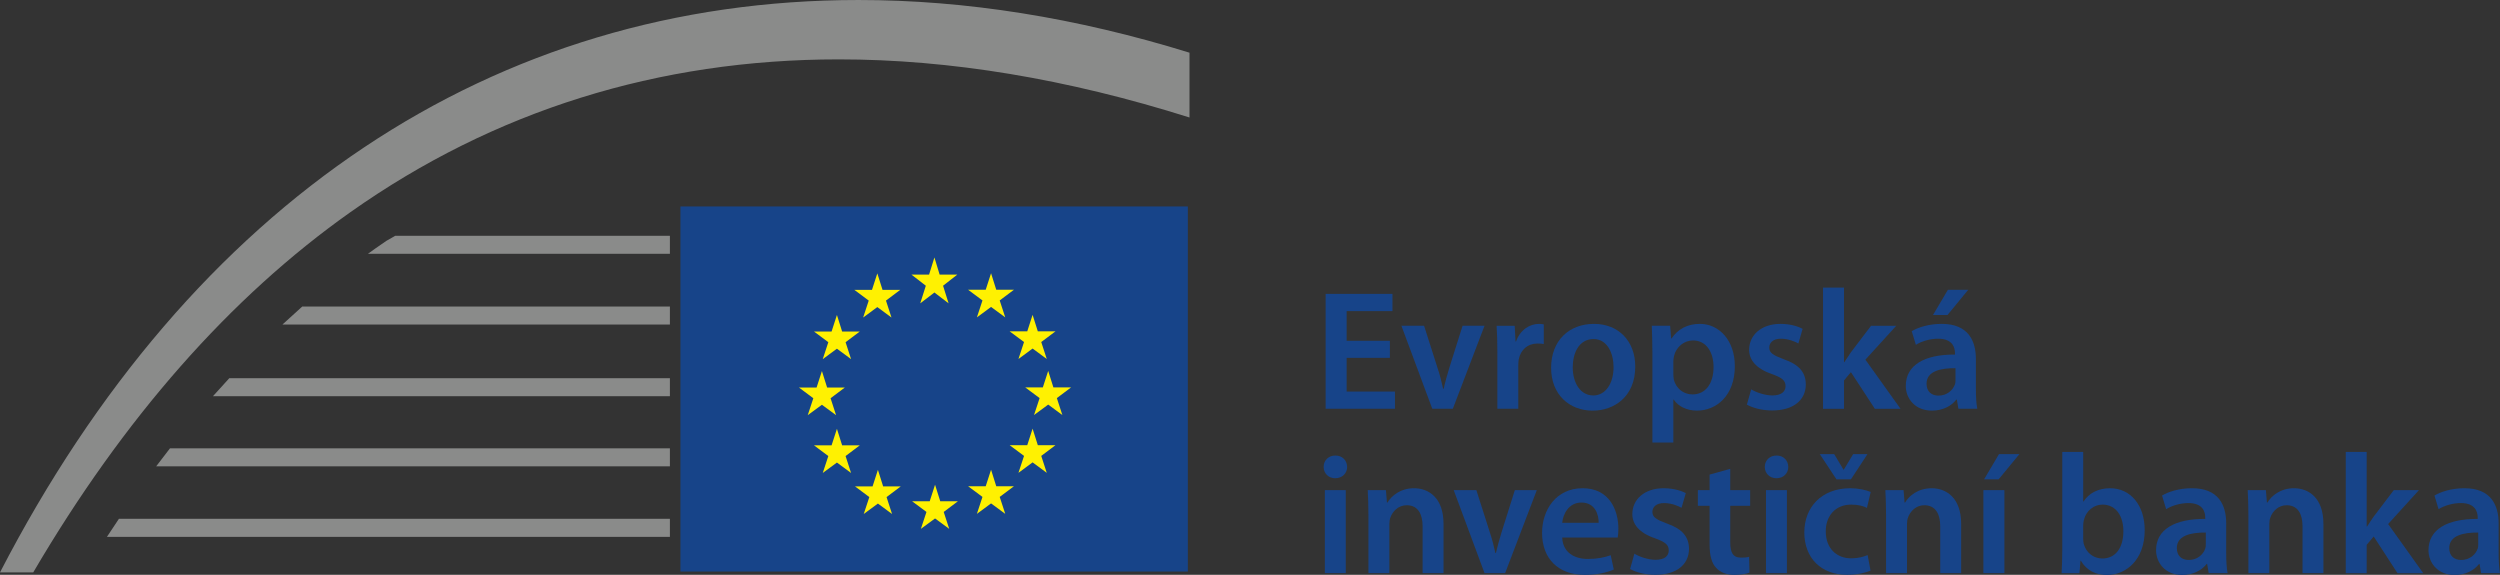
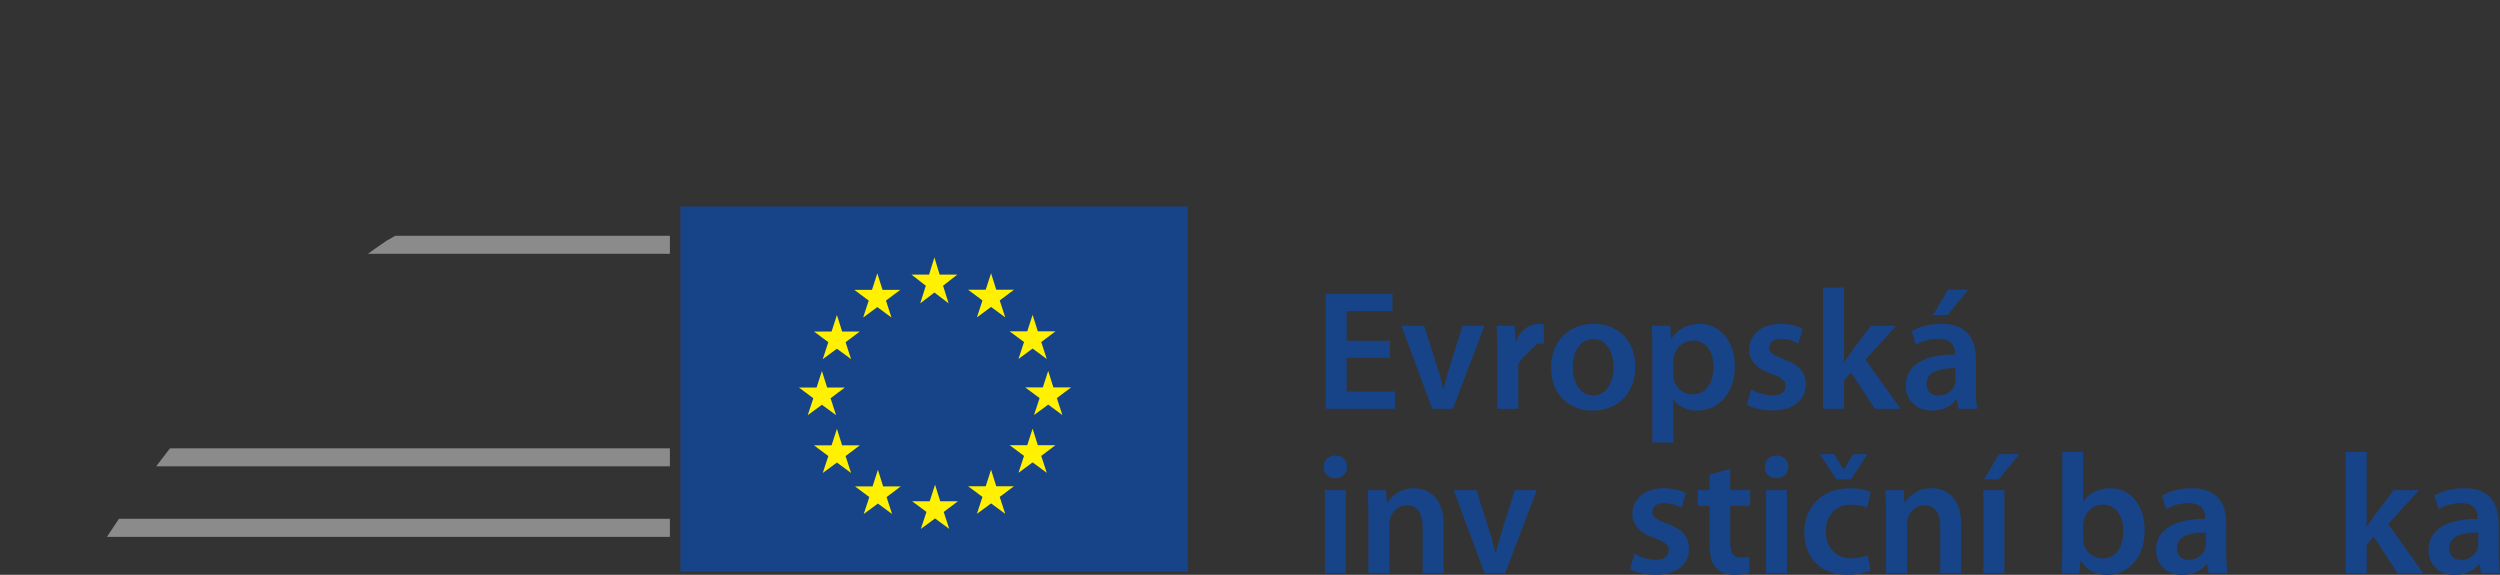
<svg xmlns="http://www.w3.org/2000/svg" xmlns:ns1="http://sodipodi.sourceforge.net/DTD/sodipodi-0.dtd" xmlns:ns2="http://www.inkscape.org/namespaces/inkscape" xmlns:xlink="http://www.w3.org/1999/xlink" width="333.398px" height="76.654px" version="1.1" id="svg3" ns1:docname="evropska-investicni-komise.svg" ns2:version="1.3.2 (1:1.3.2+202311252150+091e20ef0f)">
  <rect width="100%" height="100%" fill="#333333" stroke="none" />
  <ns1:namedview id="namedview3" pagecolor="#ffffff" bordercolor="#000000" borderopacity="0.25" ns2:showpageshadow="2" ns2:pageopacity="0.0" ns2:pagecheckerboard="0" ns2:deskcolor="#d1d1d1" ns2:zoom="2.96942" ns2:cx="166.69922" ns2:cy="38.391335" ns2:window-width="1866" ns2:window-height="1016" ns2:window-x="54" ns2:window-y="27" ns2:window-maximized="1" ns2:current-layer="g4" />
  <defs id="defs2">
    <path d="M0 0L158.631 0L158.631 76.334L0 76.334L0 0Z" id="path_1" />
    <path d="M0 76.654L333.399 76.654L333.399 0L0 0L0 76.654Z" id="path_2" />
    <clipPath id="clip_1">
      <use xlink:href="#path_1" clip-rule="evenodd" fill-rule="evenodd" id="use1" />
    </clipPath>
    <clipPath id="clip_2">
      <use xlink:href="#path_2" clip-rule="evenodd" fill-rule="evenodd" id="use2" />
    </clipPath>
  </defs>
  <g id="Group-225">
    <g id="Group-182" transform="translate(0 0.001)">
      <path d="M0 0L158.631 0L158.631 76.334L0 76.334L0 0Z" id="Clip-181" fill="none" fill-rule="evenodd" stroke="none" />
      <g clip-path="url(#clip_1)" id="g2">
-         <path d="M158.631 7.026L158.631 15.668C142.325 10.516 126.666 7.917 111.864 7.917C87.785 7.917 65.876 14.771 46.746 28.282C30.683 39.633 16.495 55.761 4.431 76.334L-0 76.334C25.509 26.994 65.761 0 114.496 0C128.783 0 143.549 2.357 158.631 7.026" id="Fill-180" fill="#8A8B8A" fill-rule="evenodd" stroke="none" />
-       </g>
+         </g>
    </g>
    <path d="M89.336 31.445L89.336 33.85L49.062 33.85C49.418 33.59 49.774 33.337 50.134 33.083C50.604 32.751 51.076 32.424 51.547 32.106C51.563 32.096 51.566 32.09 51.581 32.09C51.959 31.866 52.328 31.657 52.702 31.445L89.336 31.445Z" id="Fill-183" fill="#8A8B8A" fill-rule="evenodd" stroke="none" />
-     <path d="M40.308 40.878L89.337 40.878L89.337 43.284L37.662 43.284L40.308 40.878Z" id="Fill-185" fill="#8A8B8A" fill-rule="evenodd" stroke="none" />
-     <path d="M30.58 50.436L89.336 50.436L89.336 52.84L28.396 52.84L30.58 50.436Z" id="Fill-187" fill="#8A8B8A" fill-rule="evenodd" stroke="none" />
    <path d="M22.671 59.785L89.337 59.785L89.337 62.19L20.827 62.19L22.671 59.785Z" id="Fill-189" fill="#8A8B8A" fill-rule="evenodd" stroke="none" />
    <path d="M89.336 69.191L89.336 71.596L14.259 71.596C14.785 70.789 15.319 69.984 15.857 69.191L89.336 69.191Z" id="Fill-191" fill="#8A8B8A" fill-rule="evenodd" stroke="none" />
    <path d="M185.353 47.721L179.587 47.721L179.587 52.218L186.031 52.218L186.031 54.509L176.785 54.509L176.785 39.19L185.697 39.19L185.697 41.49L179.587 41.49L179.587 45.447L185.353 45.447L185.353 47.721Z" id="Fill-193" fill="#174489" fill-rule="evenodd" stroke="none" />
    <path d="M189.914 43.444L191.706 49.057C192.028 50.034 192.256 50.921 192.452 51.838L192.532 51.838C192.728 50.921 192.98 50.058 193.278 49.057L195.048 43.444L197.975 43.444L193.75 54.509L191.006 54.509L186.892 43.444L189.914 43.444Z" id="Fill-195" fill="#174489" fill-rule="evenodd" stroke="none" />
-     <path d="M199.687 47.009C199.687 45.513 199.653 44.422 199.585 43.445L201.997 43.445L202.111 45.538L202.178 45.538C202.72 43.986 204.016 43.193 205.224 43.193C205.488 43.193 205.65 43.215 205.878 43.261L205.878 45.872C205.626 45.836 205.382 45.812 205.04 45.812C203.72 45.812 202.788 46.651 202.536 47.928C202.5 48.17 202.476 48.469 202.476 48.757L202.476 54.508L199.687 54.508L199.687 47.009Z" id="Fill-197" fill="#174489" fill-rule="evenodd" stroke="none" />
+     <path d="M199.687 47.009C199.687 45.513 199.653 44.422 199.585 43.445L201.997 43.445L202.111 45.538L202.178 45.538C202.72 43.986 204.016 43.193 205.224 43.193C205.488 43.193 205.65 43.215 205.878 43.261L205.878 45.872C205.626 45.836 205.382 45.812 205.04 45.812C202.5 48.17 202.476 48.469 202.476 48.757L202.476 54.508L199.687 54.508L199.687 47.009Z" id="Fill-197" fill="#174489" fill-rule="evenodd" stroke="none" />
    <path d="M212.484 52.737C214.078 52.737 215.183 51.196 215.183 48.951C215.183 47.217 214.414 45.217 212.516 45.217C210.532 45.217 209.738 47.147 209.738 48.987C209.738 51.126 210.806 52.737 212.462 52.737L212.484 52.737ZM212.392 54.762C209.288 54.762 206.856 52.621 206.856 49.055C206.856 45.423 209.244 43.193 212.576 43.193C215.869 43.193 218.075 45.513 218.075 48.883C218.075 52.944 215.215 54.762 212.414 54.762L212.392 54.762Z" id="Fill-199" fill="#174489" fill-rule="evenodd" stroke="none" />
    <path d="M223.154 49.883C223.154 50.149 223.188 50.401 223.222 50.644C223.522 51.793 224.498 52.598 225.702 52.598C227.474 52.598 228.518 51.126 228.518 48.942C228.518 46.988 227.564 45.4 225.772 45.4C224.612 45.4 223.544 46.239 223.246 47.468C223.21 47.699 223.154 47.941 223.154 48.171L223.154 49.883ZM220.364 47.124C220.364 45.674 220.316 44.491 220.28 43.444L222.728 43.444L222.864 45.148L222.912 45.148C223.728 43.904 225.024 43.191 226.702 43.191C229.242 43.191 231.356 45.376 231.356 48.826C231.356 52.828 228.838 54.76 226.312 54.76C224.934 54.76 223.774 54.174 223.21 53.287L223.154 53.287L223.154 59.015L220.364 59.015L220.364 47.124Z" id="Fill-201" fill="#174489" fill-rule="evenodd" stroke="none" />
    <path d="M233.536 51.92C234.146 52.31 235.35 52.737 236.35 52.737C237.578 52.737 238.118 52.218 238.118 51.493C238.118 50.747 237.67 50.378 236.304 49.884C234.146 49.149 233.262 47.964 233.262 46.652C233.262 44.696 234.88 43.192 237.442 43.192C238.67 43.192 239.738 43.491 240.394 43.857L239.83 45.803C239.37 45.537 238.464 45.17 237.488 45.17C236.49 45.17 235.948 45.675 235.948 46.354C235.948 47.057 236.464 47.377 237.876 47.906C239.898 48.608 240.806 49.63 240.82 51.263C240.82 53.288 239.258 54.739 236.328 54.739C234.994 54.739 233.788 54.417 232.963 53.966L233.536 51.92Z" id="Fill-203" fill="#174489" fill-rule="evenodd" stroke="none" />
    <path d="M245.917 48.309L245.953 48.309C246.227 47.872 246.549 47.4 246.815 47.009L249.523 43.445L252.879 43.445L248.767 47.964L253.453 54.517L250.029 54.517L246.837 49.63L245.917 50.735L245.917 54.517L243.115 54.517L243.115 38.351L245.917 38.351L245.917 48.309Z" id="Fill-205" fill="#174489" fill-rule="evenodd" stroke="none" />
    <path d="M262.482 38.644L259.714 42.01L257.784 42.01L259.77 38.644L262.482 38.644ZM260.782 49.104C258.806 49.08 256.922 49.492 256.922 51.172C256.922 52.263 257.634 52.76 258.508 52.76C259.644 52.76 260.448 52.035 260.714 51.24C260.782 51.034 260.782 50.828 260.782 50.63L260.782 49.104ZM263.504 51.851C263.504 52.852 263.55 53.829 263.688 54.508L261.17 54.508L260.966 53.287L260.896 53.287C260.24 54.15 259.082 54.76 257.634 54.76C255.394 54.76 254.154 53.15 254.154 51.471C254.154 48.699 256.624 47.262 260.714 47.284L260.714 47.102C260.714 46.375 260.414 45.169 258.472 45.169C257.38 45.169 256.244 45.514 255.498 45.986L254.946 44.168C255.762 43.674 257.198 43.191 258.944 43.191C262.482 43.191 263.504 45.446 263.504 47.883L263.504 51.851Z" id="Fill-207" fill="#174489" fill-rule="evenodd" stroke="none" />
    <path d="M0 76.654L333.399 76.654L333.399 0L0 0L0 76.654Z" id="Clip-210" fill="none" fill-rule="evenodd" stroke="none" />
    <g clip-path="url(#clip_2)" id="g3">
      <path d="M176.68 76.436L179.47 76.436L179.47 65.361L176.68 65.361L176.68 76.436ZM178.06 63.776C177.128 63.776 176.52 63.085 176.52 62.27C176.52 61.407 177.152 60.75 178.082 60.75C179.036 60.75 179.632 61.407 179.654 62.27C179.654 63.085 179.036 63.776 178.082 63.776L178.06 63.776Z" id="Fill-209" fill="#174489" fill-rule="evenodd" stroke="none" />
      <path d="M182.492 68.662C182.492 67.377 182.446 66.315 182.4 65.362L184.826 65.362L184.962 67.018L185.032 67.018C185.536 66.157 186.742 65.11 188.57 65.11C190.51 65.11 192.508 66.363 192.508 69.859L192.508 76.435L189.718 76.435L189.718 70.18C189.718 68.594 189.12 67.377 187.604 67.377C186.49 67.377 185.72 68.18 185.422 69.02C185.33 69.249 185.284 69.583 185.284 69.905L185.284 76.435L182.492 76.435L182.492 68.662Z" id="Fill-211" fill="#174489" fill-rule="evenodd" stroke="none" />
      <path d="M196.885 65.362L198.677 70.974C198.999 71.951 199.229 72.838 199.423 73.755L199.493 73.755C199.701 72.838 199.951 71.975 200.251 70.974L202.019 65.362L204.949 65.362L200.721 76.436L197.977 76.436L193.865 65.362L196.885 65.362Z" id="Fill-212" fill="#174489" fill-rule="evenodd" stroke="none" />
-       <path d="M213.194 69.722C213.218 68.698 212.758 67.019 210.898 67.019C209.174 67.019 208.44 68.592 208.336 69.722L213.194 69.722ZM208.336 71.686C208.404 73.678 209.968 74.541 211.736 74.541C213.034 74.541 213.942 74.343 214.802 74.044L215.216 75.953C214.262 76.367 212.942 76.665 211.356 76.665C207.762 76.665 205.65 74.457 205.65 71.067C205.65 67.996 207.52 65.11 211.058 65.11C214.644 65.11 215.826 68.064 215.826 70.502C215.826 71.021 215.78 71.424 215.732 71.686L208.336 71.686Z" id="Fill-213" fill="#174489" fill-rule="evenodd" stroke="none" />
      <path d="M217.961 73.838C218.571 74.229 219.775 74.653 220.775 74.653C222.002 74.653 222.542 74.137 222.542 73.402C222.542 72.655 222.096 72.297 220.729 71.792C218.571 71.067 217.687 69.882 217.687 68.561C217.687 66.604 219.295 65.111 221.866 65.111C223.094 65.111 224.162 65.409 224.818 65.765L224.244 67.722C223.794 67.455 222.888 67.089 221.912 67.089C220.914 67.089 220.363 67.583 220.363 68.272C220.363 68.975 220.891 69.295 222.292 69.814C224.314 70.525 225.222 71.54 225.244 73.182C225.244 75.206 223.682 76.656 220.753 76.656C219.411 76.656 218.213 76.333 217.389 75.885L217.961 73.838Z" id="Fill-214" fill="#174489" fill-rule="evenodd" stroke="none" />
      <path d="M230.745 62.522L230.745 65.363L233.398 65.363L233.398 67.455L230.745 67.455L230.745 72.319C230.745 73.678 231.103 74.365 232.171 74.365C232.675 74.365 232.951 74.343 233.263 74.251L233.307 76.367C232.905 76.527 232.159 76.665 231.287 76.665C230.241 76.665 229.403 76.311 228.885 75.748C228.265 75.114 227.991 74.091 227.991 72.641L227.991 67.455L226.427 67.455L226.427 65.363L227.991 65.363L227.991 63.292L230.745 62.522Z" id="Fill-215" fill="#174489" fill-rule="evenodd" stroke="none" />
      <path d="M235.512 76.436L238.302 76.436L238.302 65.361L235.512 65.361L235.512 76.436ZM236.9 63.776C235.96 63.776 235.35 63.085 235.35 62.27C235.35 61.407 235.984 60.75 236.924 60.75C237.866 60.75 238.464 61.407 238.486 62.27C238.486 63.085 237.866 63.776 236.924 63.776L236.9 63.776Z" id="Fill-216" fill="#174489" fill-rule="evenodd" stroke="none" />
      <path d="M244.908 63.926L242.69 60.566L244.61 60.566L245.848 62.637L245.884 62.637L247.136 60.566L249.042 60.566L246.836 63.926L244.908 63.926ZM249.454 76.09C248.86 76.366 247.698 76.654 246.32 76.654C242.864 76.654 240.622 74.424 240.622 70.998C240.622 67.674 242.886 65.109 246.768 65.109C247.792 65.109 248.836 65.34 249.478 65.604L248.974 67.73C248.524 67.502 247.86 67.294 246.87 67.294C244.734 67.294 243.46 68.86 243.484 70.882C243.484 73.158 244.954 74.458 246.87 74.458C247.814 74.458 248.524 74.25 249.064 74.021L249.454 76.09Z" id="Fill-217" fill="#174489" fill-rule="evenodd" stroke="none" />
      <path d="M251.523 68.662C251.523 67.377 251.477 66.315 251.431 65.362L253.856 65.362L253.992 67.018L254.06 67.018C254.556 66.157 255.762 65.11 257.6 65.11C259.53 65.11 261.538 66.363 261.538 69.859L261.538 76.435L258.748 76.435L258.748 70.18C258.748 68.594 258.15 67.377 256.624 67.377C255.52 67.377 254.74 68.18 254.45 69.02C254.36 69.249 254.314 69.583 254.314 69.905L254.314 76.435L251.523 76.435L251.523 68.662Z" id="Fill-218" fill="#174489" fill-rule="evenodd" stroke="none" />
      <path d="M269.303 60.566L266.535 63.926L264.595 63.926L266.581 60.566L269.303 60.566ZM264.503 76.436L267.305 76.436L267.305 65.362L264.503 65.362L264.503 76.436Z" id="Fill-219" fill="#174489" fill-rule="evenodd" stroke="none" />
      <path d="M277.815 71.86C277.815 72.09 277.837 72.32 277.883 72.516C278.175 73.654 279.151 74.481 280.357 74.481C282.109 74.481 283.171 73.089 283.171 70.836C283.171 68.882 282.241 67.293 280.381 67.293C279.249 67.293 278.199 68.111 277.907 69.341C277.861 69.547 277.815 69.789 277.815 70.066L277.815 71.86ZM275.023 60.269L277.815 60.269L277.815 66.88L277.861 66.88C278.539 65.821 279.743 65.11 281.403 65.11C284.108 65.11 286.03 67.362 286.014 70.722C286.014 74.701 283.488 76.679 280.997 76.679C279.561 76.679 278.297 76.136 277.497 74.769L277.451 74.769L277.313 76.437L274.931 76.437C274.977 75.678 275.023 74.459 275.023 73.343L275.023 60.269Z" id="Fill-220" fill="#174489" fill-rule="evenodd" stroke="none" />
      <path d="M294.163 71.02C292.183 70.998 290.299 71.411 290.299 73.091C290.299 74.182 291.005 74.676 291.895 74.676C293.025 74.676 293.825 73.951 294.089 73.159C294.163 72.952 294.163 72.746 294.163 72.548L294.163 71.02ZM296.885 73.769C296.885 74.768 296.931 75.746 297.069 76.434L294.549 76.434L294.343 75.205L294.279 75.205C293.619 76.068 292.463 76.679 291.005 76.679C288.783 76.679 287.531 75.067 287.531 73.379C287.531 70.608 290.011 69.18 294.089 69.202L294.089 69.02C294.089 68.295 293.803 67.088 291.849 67.088C290.757 67.088 289.621 67.432 288.875 67.905L288.329 66.087C289.149 65.592 290.575 65.11 292.325 65.11C295.869 65.11 296.885 67.364 296.885 69.801L296.885 73.769Z" id="Fill-221" fill="#174489" fill-rule="evenodd" stroke="none" />
-       <path d="M299.844 68.662C299.844 67.377 299.798 66.315 299.752 65.362L302.176 65.362L302.314 67.018L302.382 67.018C302.888 66.157 304.088 65.11 305.924 65.11C307.85 65.11 309.849 66.363 309.849 69.859L309.849 76.435L307.062 76.435L307.062 70.18C307.062 68.594 306.466 67.377 304.948 67.377C303.834 67.377 303.072 68.18 302.772 69.02C302.682 69.249 302.634 69.583 302.634 69.905L302.634 76.435L299.844 76.435L299.844 68.662Z" id="Fill-222" fill="#174489" fill-rule="evenodd" stroke="none" />
      <path d="M315.619 70.226L315.665 70.226C315.937 69.79 316.257 69.319 316.527 68.928L319.233 65.362L322.591 65.362L318.479 69.884L323.161 76.437L319.727 76.437L316.555 71.547L315.619 72.655L315.619 76.437L312.829 76.437L312.829 60.269L315.619 60.269L315.619 70.226Z" id="Fill-223" fill="#174489" fill-rule="evenodd" stroke="none" />
      <path d="M330.493 71.02C328.517 70.998 326.629 71.411 326.629 73.091C326.629 74.182 327.335 74.676 328.225 74.676C329.355 74.676 330.155 73.951 330.425 73.159C330.493 72.952 330.493 72.746 330.493 72.548L330.493 71.02ZM333.215 73.769C333.215 74.768 333.261 75.746 333.399 76.434L330.879 76.434L330.673 75.205L330.609 75.205C329.949 76.068 328.789 76.679 327.335 76.679C325.113 76.679 323.861 75.067 323.861 73.379C323.861 70.608 326.335 69.18 330.425 69.202L330.425 69.02C330.425 68.295 330.131 67.088 328.179 67.088C327.087 67.088 325.953 67.432 325.205 67.905L324.659 66.087C325.479 65.592 326.905 65.11 328.655 65.11C332.193 65.11 333.215 67.364 333.215 69.801L333.215 73.769Z" id="Fill-224" fill="#174489" fill-rule="evenodd" stroke="none" />
    </g>
  </g>
  <g id="g4" transform="matrix(0.918,0,0,0.918,4.224,4.16)">
    <path d="M 94.246,78.496 H 167.958 V 25.461 H 94.246 Z" id="Fill-152" fill="#174489" fill-rule="evenodd" stroke="none" style="stroke-width:1.036" />
    <path d="m 131.9,35.364 h 2.564 l -2.066,1.612 0.804,2.559 -2.06,-1.576 -2.06,1.576 0.812,-2.559 -2.084,-1.612 h 2.556 l 0.776,-2.495 z" id="Fill-153" fill="#fff101" fill-rule="evenodd" stroke="none" />
    <path d="m 131.99,68.286 h 2.568 l -2.066,1.554 0.802,2.459 -2.058,-1.516 -2.06,1.516 0.812,-2.459 -2.088,-1.554 h 2.56 l 0.776,-2.401 z" id="Fill-154" fill="#fff101" fill-rule="evenodd" stroke="none" />
    <path d="m 140.125,66.106 h 2.57 l -2.068,1.55 0.804,2.463 -2.06,-1.52 -2.058,1.52 0.81,-2.463 -2.088,-1.55 h 2.56 l 0.776,-2.401 z" id="Fill-155" fill="#fff101" fill-rule="evenodd" stroke="none" />
    <path d="m 140.125,37.561 h 2.57 l -2.068,1.552 0.804,2.461 -2.06,-1.516 -2.058,1.516 0.81,-2.461 -2.088,-1.552 h 2.56 l 0.776,-2.401 z" id="Fill-156" fill="#fff101" fill-rule="evenodd" stroke="none" />
    <path d="m 146.164,43.606 h 2.564 l -2.066,1.55 0.802,2.463 -2.058,-1.516 -2.056,1.516 0.812,-2.463 -2.088,-1.55 h 2.556 l 0.776,-2.401 z" id="Fill-157" fill="#fff101" fill-rule="evenodd" stroke="none" />
    <path d="m 146.164,60.142 h 2.564 l -2.066,1.556 0.802,2.461 -2.058,-1.52 -2.056,1.52 0.812,-2.461 -2.088,-1.556 h 2.556 l 0.776,-2.401 z" id="Fill-158" fill="#fff101" fill-rule="evenodd" stroke="none" />
    <path d="m 148.426,51.748 h 2.57 l -2.068,1.552 0.802,2.463 -2.058,-1.52 -2.06,1.52 0.812,-2.463 -2.088,-1.552 h 2.556 l 0.78,-2.399 z" id="Fill-159" fill="#fff101" fill-rule="evenodd" stroke="none" />
    <path d="m 123.607,37.581 h 2.564 l -2.066,1.554 0.802,2.461 -2.058,-1.518 -2.06,1.518 0.812,-2.461 -2.084,-1.554 h 2.556 l 0.776,-2.401 z" id="Fill-160" fill="#fff101" fill-rule="evenodd" stroke="none" />
    <path d="m 117.735,43.627 h 2.568 l -2.066,1.552 0.798,2.461 -2.054,-1.516 -2.06,1.516 0.81,-2.461 -2.086,-1.552 h 2.56 l 0.776,-2.401 z" id="Fill-161" fill="#fff101" fill-rule="evenodd" stroke="none" />
    <path d="m 115.556,51.768 h 2.566 l -2.066,1.554 0.802,2.461 -2.058,-1.514 -2.06,1.514 0.812,-2.461 -2.084,-1.554 h 2.556 l 0.776,-2.399 z" id="Fill-162" fill="#fff101" fill-rule="evenodd" stroke="none" />
    <path d="m 117.735,60.162 h 2.568 l -2.066,1.556 0.798,2.461 -2.054,-1.518 -2.06,1.518 0.81,-2.461 -2.086,-1.556 h 2.56 l 0.776,-2.397 z" id="Fill-163" fill="#fff101" fill-rule="evenodd" stroke="none" />
    <path d="m 123.693,66.126 h 2.564 l -2.066,1.552 0.798,2.461 -2.054,-1.518 -2.06,1.518 0.812,-2.461 -2.084,-1.552 h 2.556 l 0.776,-2.401 z" id="Fill-164" fill="#fff101" fill-rule="evenodd" stroke="none" />
  </g>
</svg>